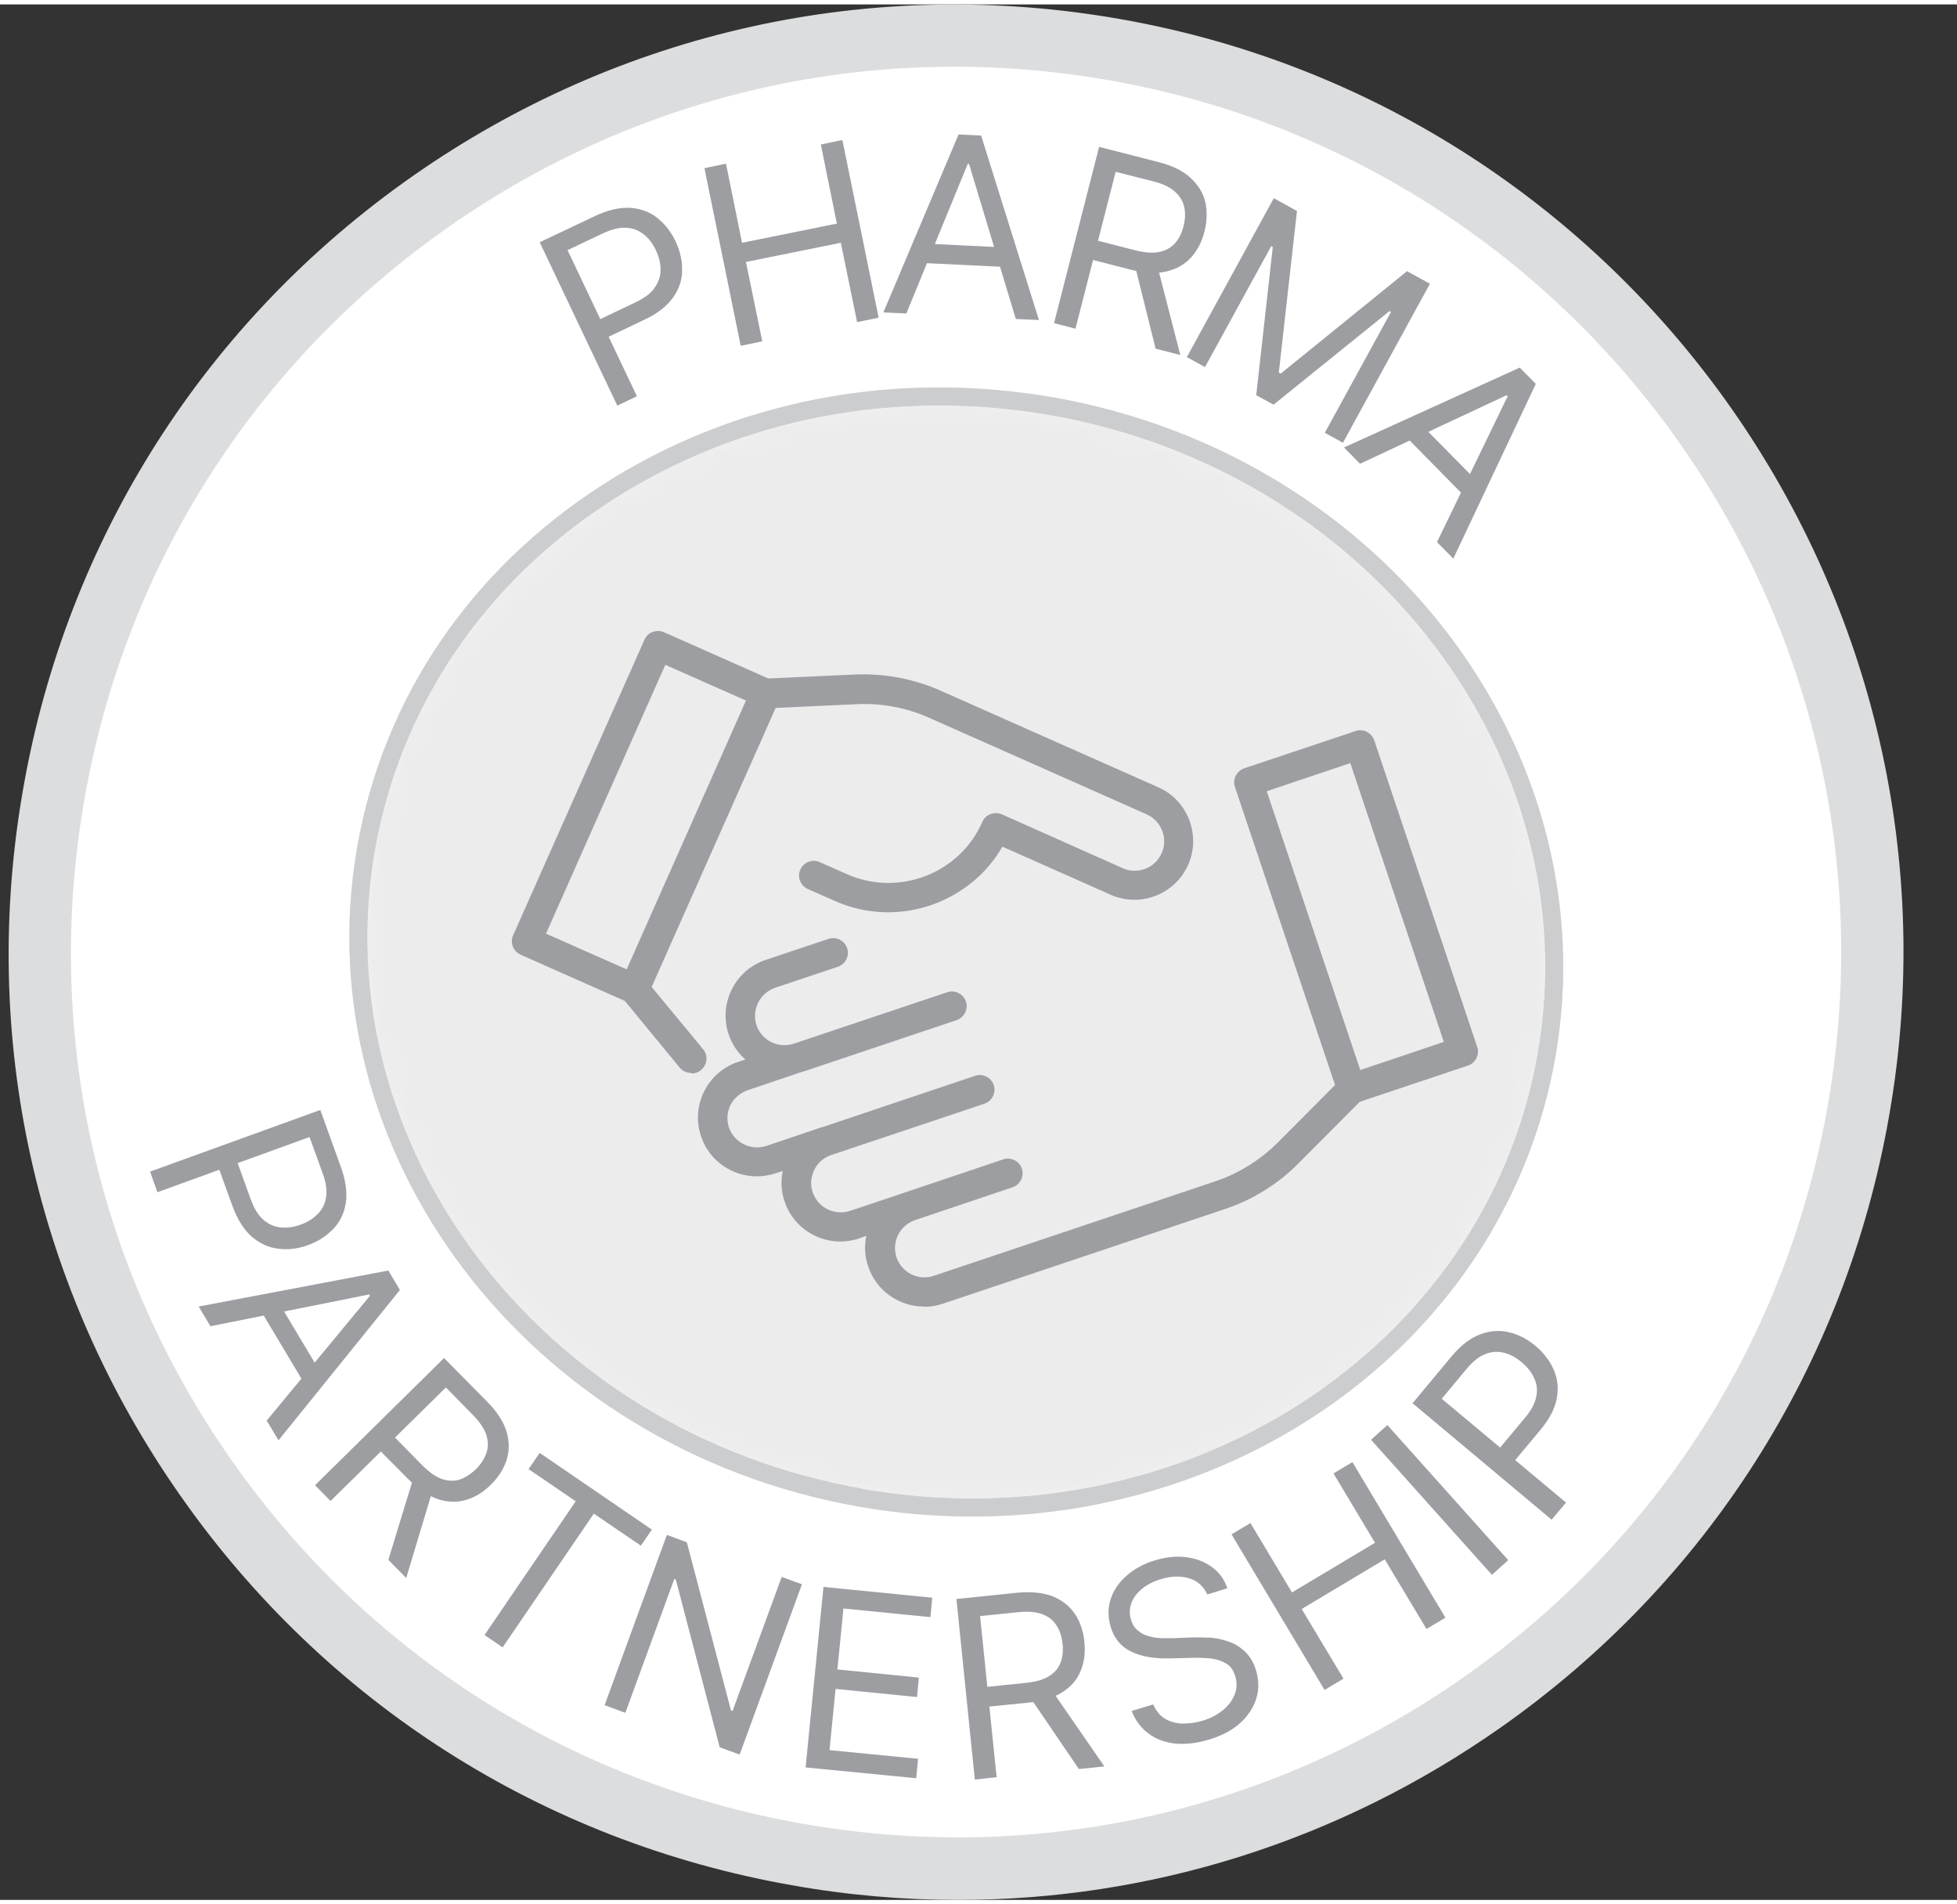
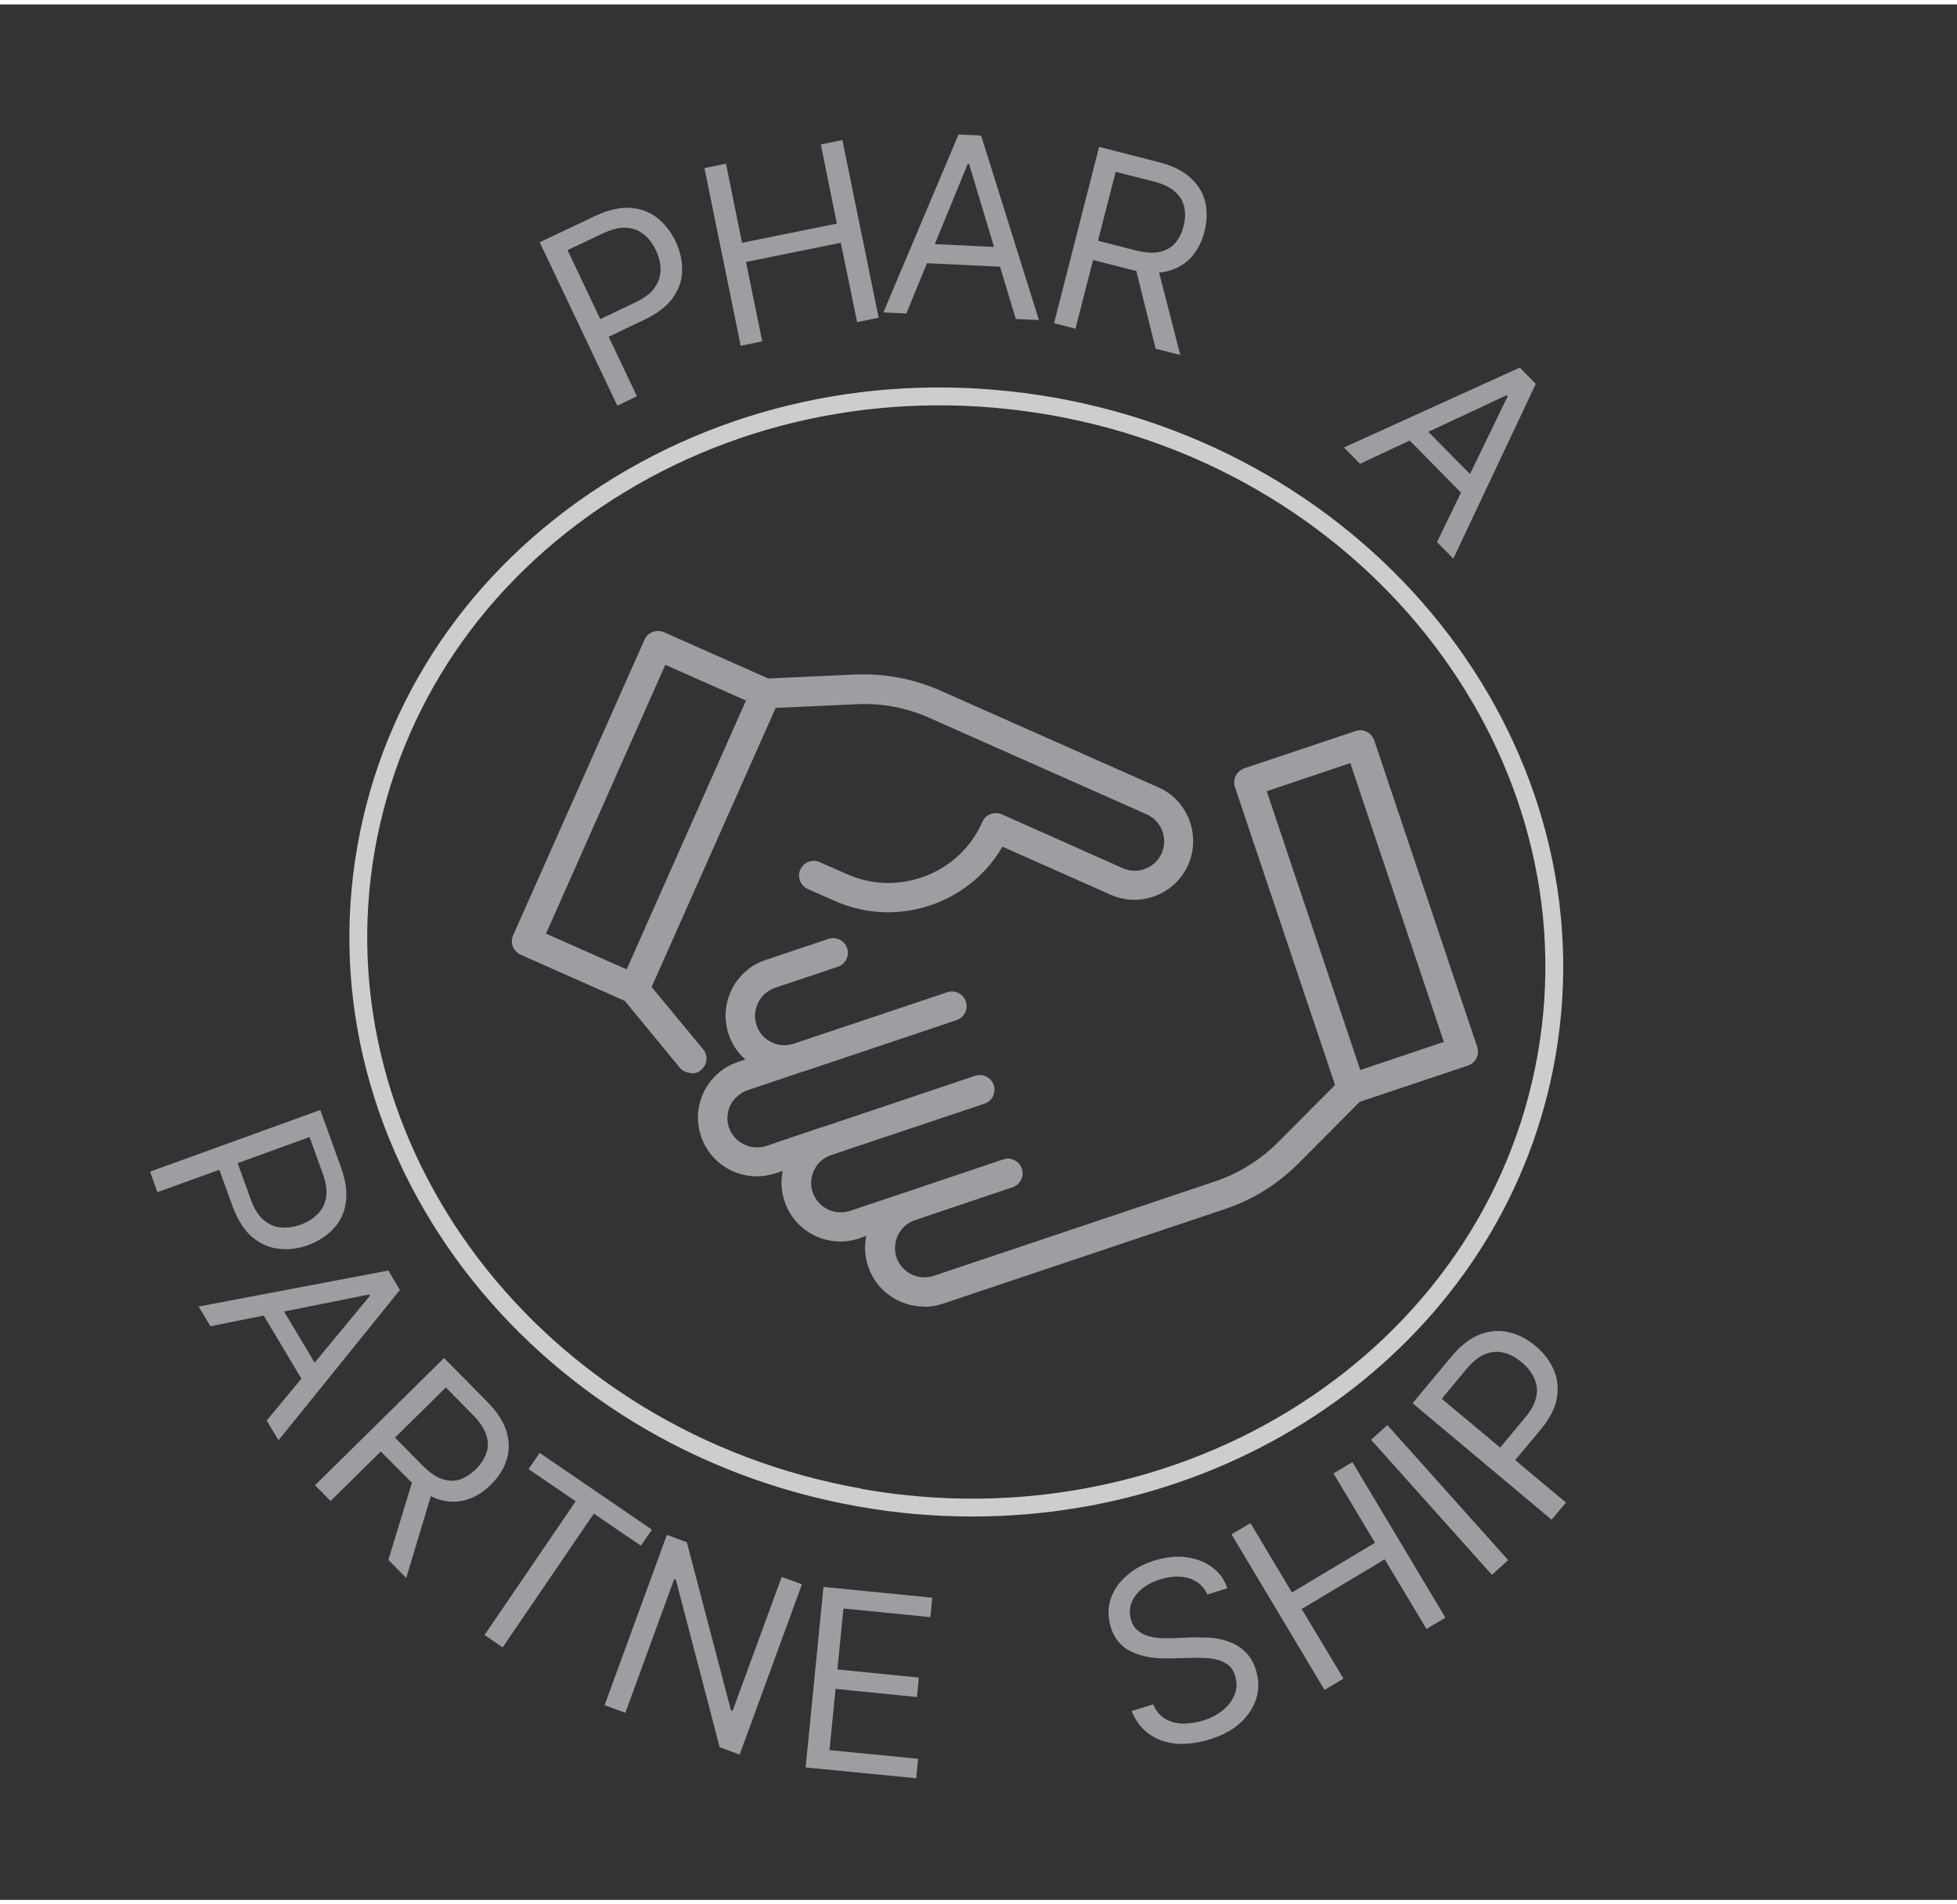
<svg xmlns="http://www.w3.org/2000/svg" id="MAIN_ARTICLE6865305aadc32" data-name="MAIN ARTICLE" viewBox="0 0 74.48 72.13" aria-hidden="true" width="74px" height="72px">
  <rect x="0" y="0" width="74.48" height="72.13" fill="#333333" stroke="none" />
  <defs>
    <linearGradient class="cerosgradient" data-cerosgradient="true" id="CerosGradient_id0a0c36181" gradientUnits="userSpaceOnUse" x1="50%" y1="100%" x2="50%" y2="0%">
      <stop offset="0%" stop-color="#d1d1d1" />
      <stop offset="100%" stop-color="#d1d1d1" />
    </linearGradient>
    <linearGradient />
    <style>
      .cls-1-6865305aadc32{
        stroke: #fff;
        stroke-width: .68px;
      }

      .cls-1-6865305aadc32, .cls-2-6865305aadc32{
        fill: none;
      }

      .cls-3-6865305aadc32{
        clip-path: url(#clippath6865305aadc32);
      }

      .cls-2-6865305aadc32, .cls-4-6865305aadc32, .cls-5-6865305aadc32, .cls-6-6865305aadc32, .cls-7-6865305aadc32, .cls-8-6865305aadc32{
        stroke-width: 0px;
      }

      .cls-9-6865305aadc32{
        mask: url(#mask6865305aadc32);
      }

      .cls-10-6865305aadc32{
        clip-path: url(#clippath-16865305aadc32);
      }

      .cls-11-6865305aadc32{
        clip-path: url(#clippath-36865305aadc32);
      }

      .cls-12-6865305aadc32{
        clip-path: url(#clippath-26865305aadc32);
      }

      .cls-4-6865305aadc32{
        fill: #cccdcf;
      }

      .cls-5-6865305aadc32{
        fill: #dcddde;
      }

      .cls-6-6865305aadc32{
        fill: #9c9ea2;
      }

      .cls-7-6865305aadc32{
        fill: #ececed;
      }

      .cls-8-6865305aadc32{
        fill: #fff;
      }
    </style>
    <clipPath id="clippath6865305aadc32">
      <rect class="cls-2-6865305aadc32" x=".33" y="0" width="72.12" height="72.12" />
    </clipPath>
    <clipPath id="clippath-16865305aadc32">
-       <rect class="cls-2-6865305aadc32" x=".33" y="0" width="72.12" height="72.12" />
-     </clipPath>
+       </clipPath>
    <mask id="mask6865305aadc32" x="0" y=".61" width="74.48" height="62.93" maskUnits="userSpaceOnUse">
      <g>
        <path class="cls-8-6865305aadc32" d="M32.73,56.83c12.4,2.19,24.1-5.34,26.12-16.8,2.02-11.47-6.39-22.53-18.8-24.72-12.4-2.19-24.1,5.34-26.12,16.8-2.02,11.47,6.39,22.53,18.8,24.72" />
        <path class="cls-1-6865305aadc32" d="M32.73,56.83c12.4,2.19,24.1-5.34,26.12-16.8,2.02-11.47-6.39-22.53-18.8-24.72-12.4-2.19-24.1,5.34-26.12,16.8-2.02,11.47,6.39,22.53,18.8,24.72Z" />
      </g>
    </mask>
    <clipPath id="clippath-26865305aadc32">
      <rect class="cls-2-6865305aadc32" y=".61" width="74.48" height="62.93" />
    </clipPath>
    <clipPath id="clippath-36865305aadc32">
      <rect class="cls-2-6865305aadc32" x=".33" y="0" width="72.12" height="72.12" />
    </clipPath>
  </defs>
  <g class="cls-3-6865305aadc32">
    <g class="cls-10-6865305aadc32">
      <path class="cls-8-6865305aadc32" d="M30.34,70.4c18.96,3.34,37.05-9.32,40.39-28.28,3.34-18.96-9.32-37.05-28.28-40.39C23.48-1.62,5.4,11.04,2.05,30.01c-3.34,18.96,9.32,37.05,28.28,40.39" />
      <path class="cls-5-6865305aadc32" d="M36.47,72.13c-2.1,0-4.22-.18-6.34-.56h0c-9.48-1.67-17.75-6.94-23.27-14.83C1.33,48.85-.79,39.29.89,29.8,2.56,20.32,7.82,12.05,15.71,6.53,23.6,1.01,33.17-1.11,42.65.56c19.58,3.45,32.7,22.19,29.24,41.77-1.67,9.48-6.94,17.75-14.82,23.27-6.13,4.29-13.27,6.53-20.6,6.53ZM30.54,69.23c8.86,1.56,17.8-.42,25.17-5.58s12.29-12.88,13.85-21.74c3.22-18.29-9.03-35.79-27.32-39.02-8.86-1.56-17.8.42-25.17,5.58-7.37,5.16-12.29,12.88-13.85,21.74-1.56,8.86.42,17.8,5.58,25.17,5.16,7.37,12.88,12.29,21.74,13.85h0Z" />
      <g class="cls-9-6865305aadc32">
        <g class="cls-12-6865305aadc32">
          <path class="cls-7-6865305aadc32" d="M32.73,56.83c12.4,2.19,24.1-5.34,26.12-16.8,2.02-11.47-6.39-22.53-18.8-24.72-12.4-2.19-24.1,5.34-26.12,16.8-2.02,11.47,6.39,22.53,18.8,24.72" />
          <path class="cls-4-6865305aadc32" d="M37.01,57.54c-1.43,0-2.88-.12-4.34-.38h0c-12.57-2.22-21.12-13.48-19.07-25.12.99-5.64,4.3-10.52,9.32-13.75,5.01-3.22,11.11-4.4,17.2-3.33,12.57,2.22,21.12,13.48,19.07,25.12-1.81,10.28-11.31,17.46-22.17,17.46ZM32.79,56.49c12.19,2.15,23.74-5.26,25.73-16.53,1.99-11.26-6.32-22.18-18.52-24.33-5.91-1.04-11.85.11-16.71,3.23-4.85,3.12-8.05,7.84-9.02,13.29-1.99,11.26,6.32,22.18,18.52,24.33h0Z" />
        </g>
      </g>
    </g>
    <path class="cls-6-6865305aadc32" d="M23.5,15.28l-2.96-6.23,2.11-1c.49-.23.93-.33,1.33-.31.4.03.74.15,1.03.38.29.23.52.52.7.89.17.37.26.74.25,1.11,0,.37-.12.72-.35,1.04s-.58.6-1.07.83l-1.51.72-.32-.67,1.49-.71c.33-.16.58-.34.72-.56.15-.21.22-.44.22-.68,0-.24-.06-.49-.18-.74-.12-.25-.27-.45-.46-.6-.19-.15-.41-.24-.67-.25-.26-.02-.56.06-.9.22l-1.33.63,2.64,5.56-.75.36Z" />
    <path class="cls-6-6865305aadc32" d="M28.19,12.99l-1.38-6.76.82-.17.61,3.01,3.61-.73-.61-3.01.82-.17,1.38,6.76-.82.17-.62-3.02-3.61.73.62,3.02-.82.17Z" />
    <path class="cls-6-6865305aadc32" d="M34.5,11.76l-.88-.04,2.86-6.77.86.04,2.2,7.02-.88-.04-1.78-5.9h-.05s-2.34,5.7-2.34,5.7ZM34.96,9.09l3.53.17-.03.74-3.53-.17.03-.74Z" />
    <path class="cls-6-6865305aadc32" d="M40.12,12.11l1.71-6.69,2.26.58c.52.13.93.33,1.22.6s.48.57.56.92.07.72-.03,1.12-.27.72-.51.99c-.24.26-.55.44-.93.53-.38.09-.82.07-1.34-.06l-1.83-.47.19-.73,1.8.46c.36.09.66.11.9.06s.44-.16.59-.32c.15-.17.26-.38.33-.65.07-.27.08-.52.03-.74-.05-.23-.17-.42-.36-.59-.19-.17-.47-.3-.83-.39l-1.42-.36-1.53,5.97-.81-.21ZM44.04,9.92l.88,3.42-.94-.24-.85-3.42.91.23Z" />
-     <path class="cls-6-6865305aadc32" d="M48.49,7.38l.87.48-.69,6.15.07.04,4.81-3.9.87.48-3.31,6.05-.69-.38,2.52-4.6-.06-.03-4.41,3.56-.66-.36.63-5.64-.06-.03-2.52,4.6-.69-.38,3.31-6.05Z" />
    <path class="cls-6-6865305aadc32" d="M51.77,17.49l-.62-.63,6.69-3.04.61.62-3.14,6.65-.62-.63,2.69-5.55-.04-.04-5.58,2.61ZM53.92,15.82l2.48,2.51-.53.52-2.48-2.52.53-.52Z" />
    <path class="cls-6-6865305aadc32" d="M5.7,44.42l6.49-2.35.79,2.19c.18.51.24.96.18,1.35-.06.39-.22.72-.48.99s-.57.47-.95.61c-.38.14-.76.19-1.13.14-.37-.04-.7-.19-1.01-.45-.3-.26-.54-.64-.73-1.14l-.57-1.57.7-.25.56,1.55c.13.35.29.61.49.77.2.17.41.26.66.28.24.02.49-.01.75-.11.26-.09.47-.23.64-.4.17-.17.28-.38.32-.64.04-.25,0-.56-.13-.91l-.5-1.38-5.79,2.1-.28-.79Z" />
    <path class="cls-6-6865305aadc32" d="M8.01,50.3l-.45-.75,7.22-1.37.44.74-4.62,5.72-.45-.75,3.93-4.75-.03-.05-6.04,1.21ZM10.49,49.2l1.81,3.03-.64.38-1.81-3.03.64-.38Z" />
    <path class="cls-6-6865305aadc32" d="M11.99,56.35l4.91-4.84,1.64,1.66c.38.38.62.76.74,1.14.11.38.11.73,0,1.08-.11.34-.31.66-.6.94-.29.29-.6.48-.95.58-.34.1-.7.09-1.06-.03s-.74-.37-1.12-.75l-1.33-1.34.54-.53,1.31,1.33c.26.26.51.44.74.52.24.08.46.09.67.03.21-.07.42-.2.62-.39s.33-.4.41-.62c.08-.22.07-.45,0-.69-.08-.24-.25-.5-.51-.76l-1.03-1.05-4.39,4.32-.59-.6ZM16.48,56.49l-1.02,3.39-.68-.69,1.03-3.37.66.67Z" />
    <path class="cls-6-6865305aadc32" d="M20.12,55.73l.42-.61,4.27,2.92-.42.61-1.79-1.22-3.47,5.09-.69-.47,3.47-5.09-1.79-1.22Z" />
    <path class="cls-6-6865305aadc32" d="M30.52,60.12l-2.37,6.48-.76-.28-1.67-6.38-.06-.02-1.86,5.09-.79-.29,2.37-6.48.76.28,1.68,6.4.06.02,1.87-5.1.77.28Z" />
    <path class="cls-6-6865305aadc32" d="M30.66,67.09l.68-6.87,4.14.41-.07.74-3.31-.33-.23,2.32,3.1.31-.07.74-3.1-.31-.23,2.33,3.37.33-.07.74-4.2-.41Z" />
-     <path class="cls-6-6865305aadc32" d="M37.1,67.55l-.7-6.87,2.32-.24c.54-.05.99,0,1.35.14.36.15.64.37.84.67.2.3.32.65.36,1.06.04.4,0,.77-.14,1.1-.13.33-.36.6-.69.81-.32.21-.75.35-1.28.4l-1.88.19-.08-.75,1.85-.19c.37-.04.66-.12.87-.25.21-.13.36-.3.44-.51.08-.21.11-.45.08-.72-.03-.27-.1-.51-.23-.7-.12-.2-.3-.34-.54-.43-.24-.09-.54-.12-.91-.08l-1.46.15.63,6.13-.83.09ZM40.02,64.14l2.01,2.91-.97.1-1.98-2.91.94-.1Z" />
    <path class="cls-6-6865305aadc32" d="M45.95,60.51c-.14-.31-.37-.52-.7-.62-.33-.1-.7-.08-1.09.04-.29.09-.53.22-.72.38-.19.16-.32.34-.39.55-.07.2-.07.41,0,.62.05.18.14.31.27.41.12.1.26.17.42.21.16.04.32.07.48.07.16,0,.31,0,.44,0l.73-.03c.19,0,.4,0,.63.01.24.01.47.06.71.14s.45.2.64.38.34.41.43.72c.11.36.12.71.02,1.05-.1.34-.3.66-.6.94-.3.28-.71.5-1.21.65-.47.14-.9.19-1.3.15-.39-.05-.73-.17-1.01-.39-.28-.21-.49-.49-.63-.85l.82-.25c.1.24.25.42.44.54.2.12.42.18.67.19.25,0,.51-.03.77-.11.31-.09.56-.23.77-.4.21-.17.36-.37.45-.6.09-.22.09-.45.02-.7-.07-.22-.18-.38-.35-.48s-.36-.16-.59-.19c-.23-.02-.46-.03-.72-.02l-.88.02c-.56.01-1.03-.07-1.42-.26-.38-.18-.65-.5-.78-.94-.11-.37-.11-.72,0-1.06s.32-.64.61-.89c.29-.26.65-.45,1.07-.58.43-.13.83-.17,1.2-.12.38.05.7.17.98.38.28.2.47.47.58.8l-.77.24Z" />
    <path class="cls-6-6865305aadc32" d="M50.41,64.14l-3.54-5.92.72-.43,1.58,2.64,3.16-1.89-1.58-2.64.72-.43,3.54,5.92-.72.43-1.59-2.65-3.16,1.89,1.59,2.65-.72.43Z" />
    <path class="cls-6-6865305aadc32" d="M52.8,54.06l4.6,5.14-.62.56-4.6-5.14.62-.56Z" />
    <path class="cls-6-6865305aadc32" d="M59.05,57.66l-5.29-4.43,1.49-1.79c.35-.42.71-.69,1.08-.83.37-.14.74-.17,1.1-.08.36.08.7.26,1.01.52s.54.56.69.9c.15.34.19.7.12,1.09s-.28.79-.62,1.2l-1.07,1.28-.57-.48,1.05-1.26c.24-.28.38-.55.43-.81.05-.25.02-.49-.09-.71-.1-.22-.26-.42-.47-.59-.21-.18-.43-.3-.67-.36-.23-.06-.47-.05-.71.05-.24.09-.48.28-.72.57l-.94,1.13,4.73,3.95-.54.64Z" />
    <g class="cls-11-6865305aadc32">
      <path class="cls-6-6865305aadc32" d="M35.16,49.55c-.93,0-1.81-.59-2.12-1.53-.13-.39-.15-.78-.07-1.16l-.28.1c-1.17.39-2.44-.24-2.83-1.41-.13-.38-.15-.78-.07-1.16l-.28.09c-1.17.39-2.44-.24-2.83-1.41-.19-.57-.15-1.17.12-1.71.27-.54.73-.93,1.29-1.12l.28-.09c-.29-.25-.51-.58-.64-.96-.39-1.17.24-2.44,1.41-2.83l2.39-.8c.29-.1.61.06.71.35.1.29-.06.61-.35.71l-2.39.8c-.58.2-.9.83-.71,1.42.19.58.82.9,1.41.71l5.85-1.96c.29-.1.61.06.71.35.1.29-.06.61-.35.71l-5.84,1.96s-.01,0-.02,0l-2.1.71c-.28.1-.51.3-.65.56-.13.27-.15.57-.06.85.2.58.83.9,1.42.71l2.1-.71s.01,0,.02,0l5.83-1.96c.29-.1.61.06.71.35.1.29-.06.61-.35.71l-5.85,1.96c-.28.1-.5.29-.63.56-.13.27-.16.57-.06.85.2.59.83.9,1.42.71l2.09-.7s.02,0,.03-.01l3.71-1.25c.29-.1.61.06.71.35.1.29-.06.61-.35.71l-3.74,1.26c-.57.21-.87.83-.68,1.41.2.58.83.9,1.42.7l10.7-3.59c.9-.3,1.73-.82,2.4-1.49l2.17-2.18-3.81-11.34c-.02-.06-.03-.12-.03-.18,0-.23.15-.45.38-.53l4.24-1.42c.14-.05.3-.04.43.03.13.07.23.18.28.32l3.92,11.67c.1.29-.06.61-.35.71l-4.12,1.38-2.32,2.33c-.79.8-1.77,1.41-2.84,1.76l-10.7,3.59c-.24.08-.47.12-.71.12ZM48.21,29.94l3.56,10.61,3.18-1.07-3.56-10.61-3.18,1.07ZM26.3,40.66c-.16,0-.32-.07-.43-.2l-2.09-2.54-3.97-1.76c-.28-.13-.41-.46-.28-.74l5-11.25c.06-.14.17-.24.31-.29.14-.05.29-.05.43.01l3.97,1.76,3.28-.15c1.13-.05,2.26.16,3.29.62l8.27,3.67c.55.24.96.68,1.18,1.24.21.56.2,1.17-.04,1.71-.5,1.13-1.83,1.64-2.95,1.14l-4.12-1.83c-.57.99-1.46,1.74-2.54,2.16-1.26.48-2.62.45-3.85-.1l-1.02-.45c-.28-.13-.41-.46-.28-.74.13-.28.46-.41.74-.28l1.02.45c.96.43,2.02.45,3,.08.98-.38,1.75-1.11,2.17-2.07.06-.14.17-.24.31-.29.14-.05.29-.05.43.01l4.6,2.05c.56.25,1.23,0,1.48-.57.12-.27.13-.58.02-.86-.11-.28-.32-.5-.59-.62l-8.27-3.67c-.87-.39-1.83-.57-2.78-.52l-3.07.14-4.72,10.62,1.96,2.37c.2.24.16.59-.08.79-.1.09-.23.13-.36.13ZM20.78,35.36l3.07,1.36,4.54-10.23-3.07-1.36-4.54,10.23Z" />
      <path class="cls-4-6865305aadc32" d="M37.01,57.54c-1.43,0-2.88-.12-4.34-.38h0c-12.57-2.22-21.12-13.48-19.07-25.12.99-5.64,4.3-10.52,9.32-13.75,5.01-3.22,11.11-4.4,17.2-3.33,12.57,2.22,21.12,13.48,19.07,25.12-1.81,10.28-11.31,17.46-22.17,17.46ZM32.79,56.49c12.19,2.15,23.74-5.26,25.73-16.53,1.99-11.26-6.32-22.18-18.52-24.33-5.91-1.04-11.85.11-16.71,3.23-4.85,3.12-8.05,7.84-9.02,13.29-1.99,11.26,6.32,22.18,18.52,24.33h0Z" />
    </g>
  </g>
</svg>